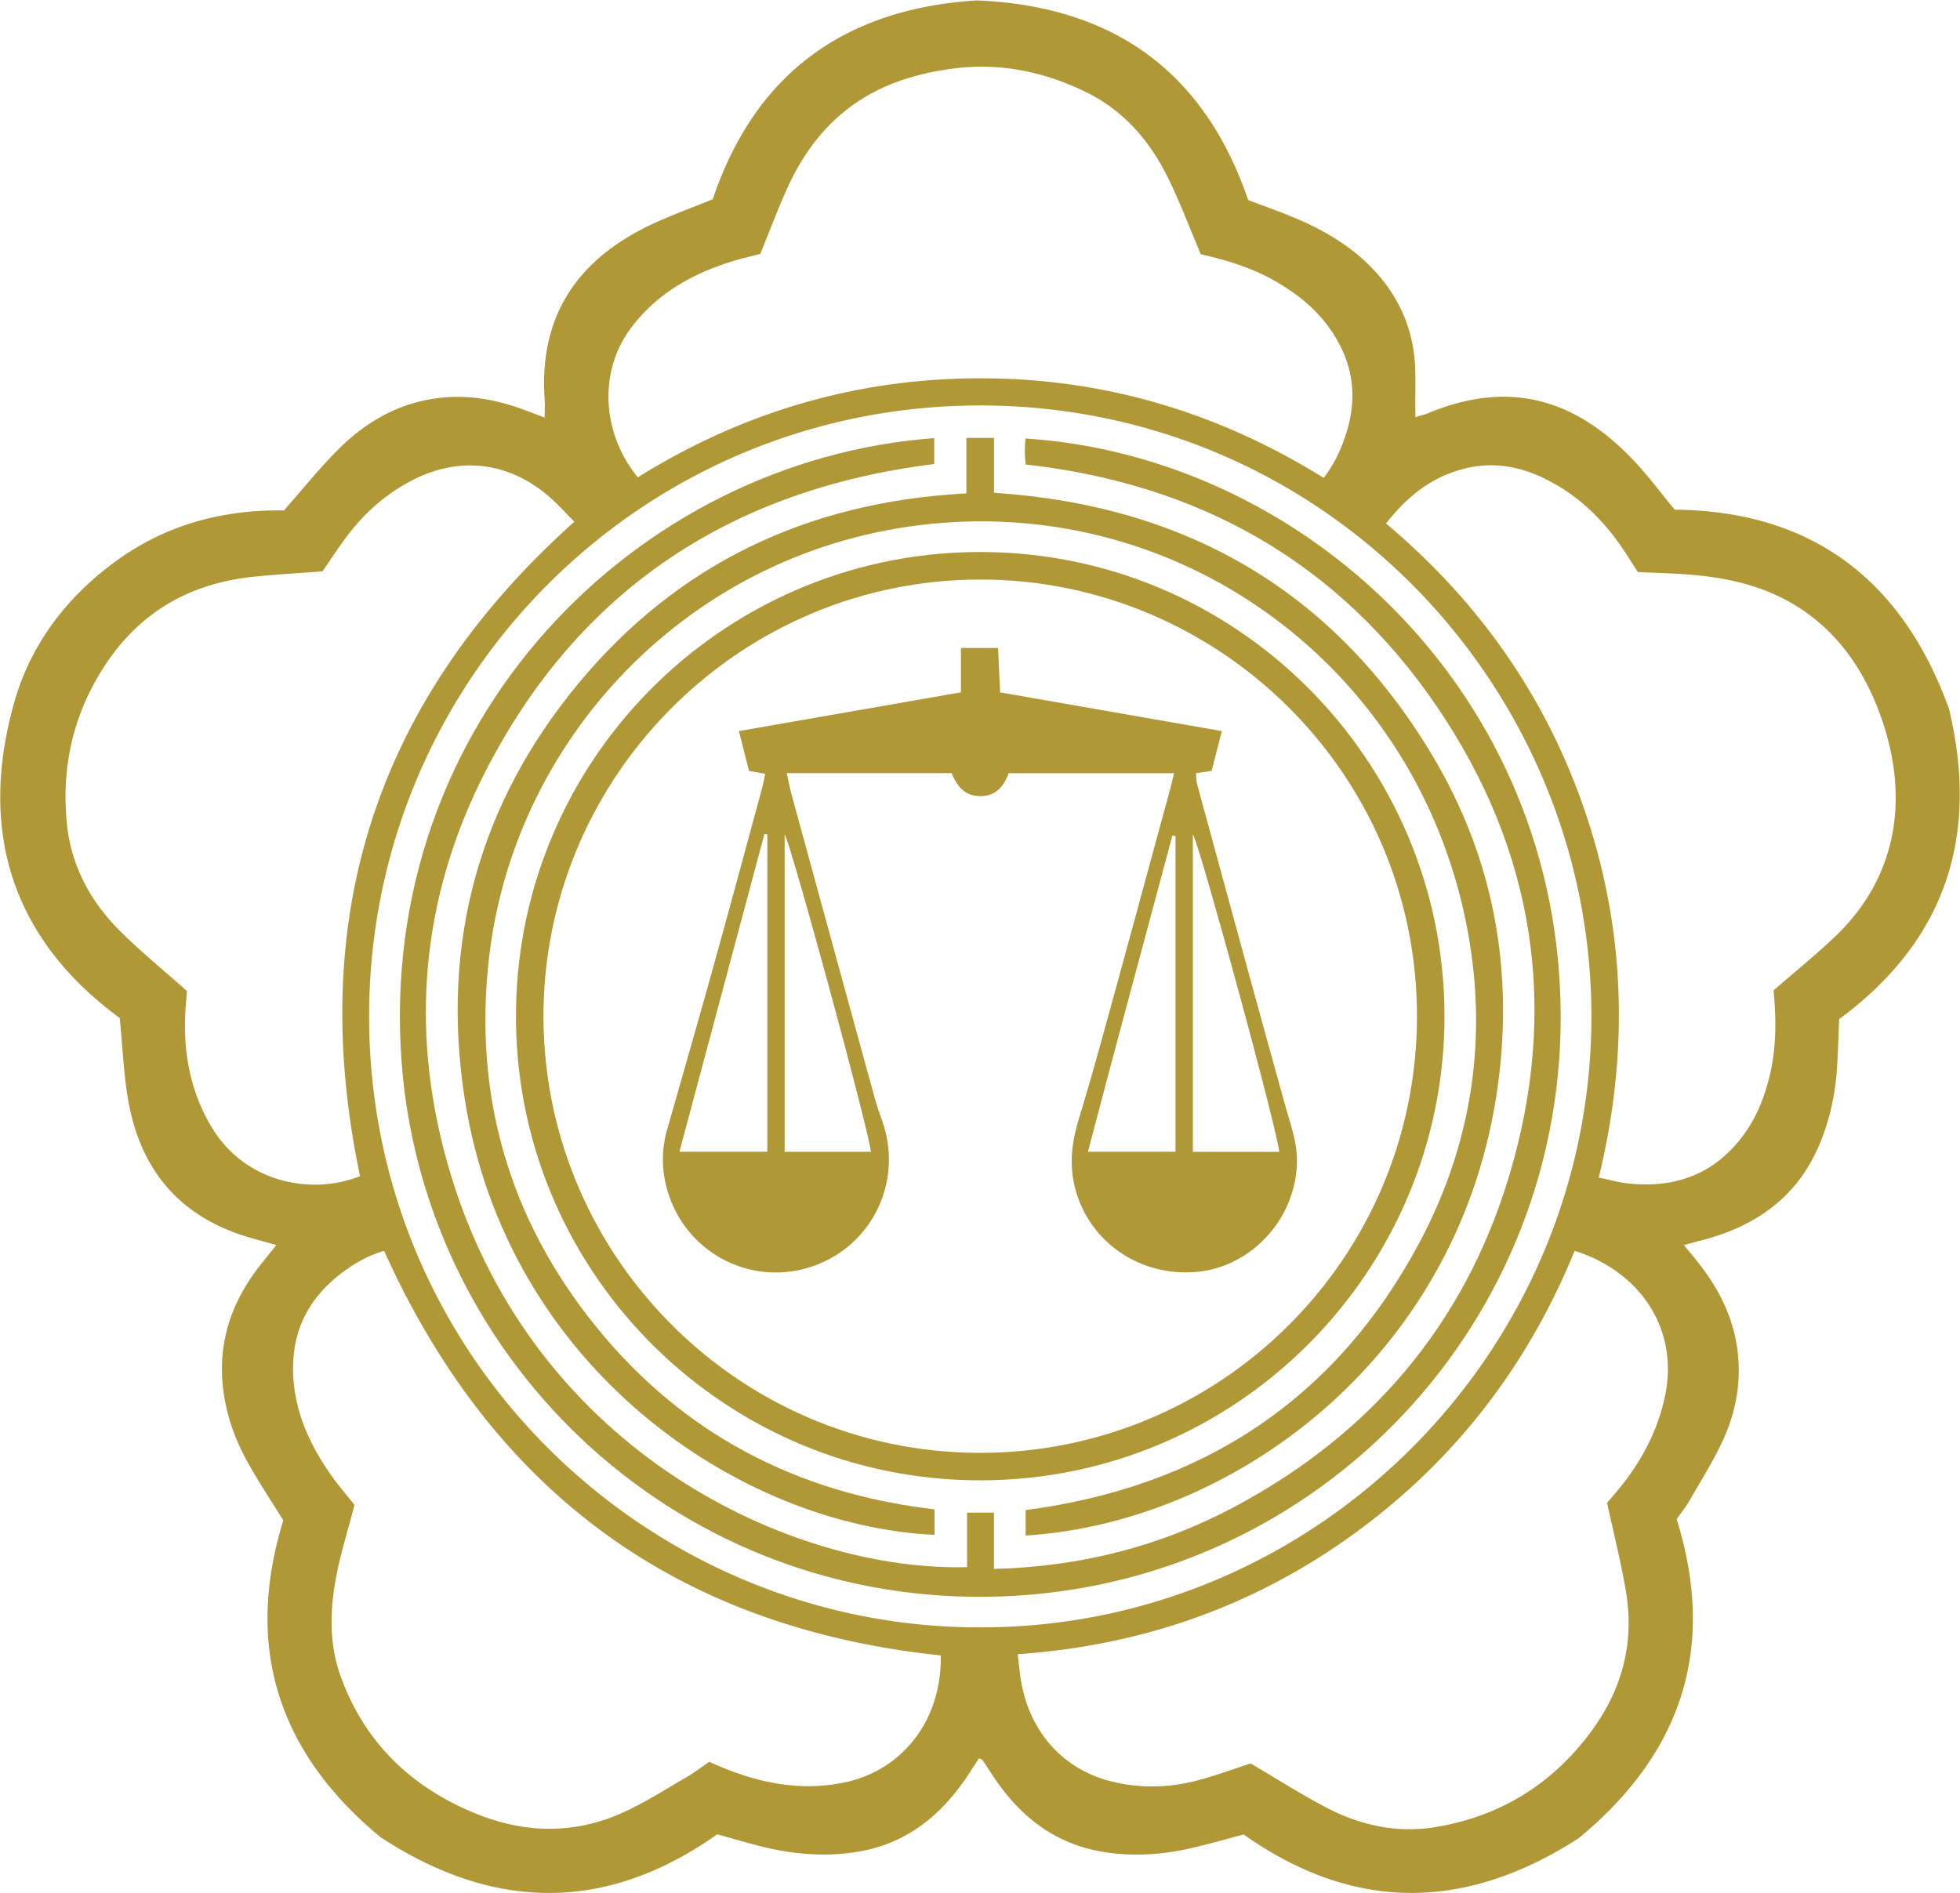
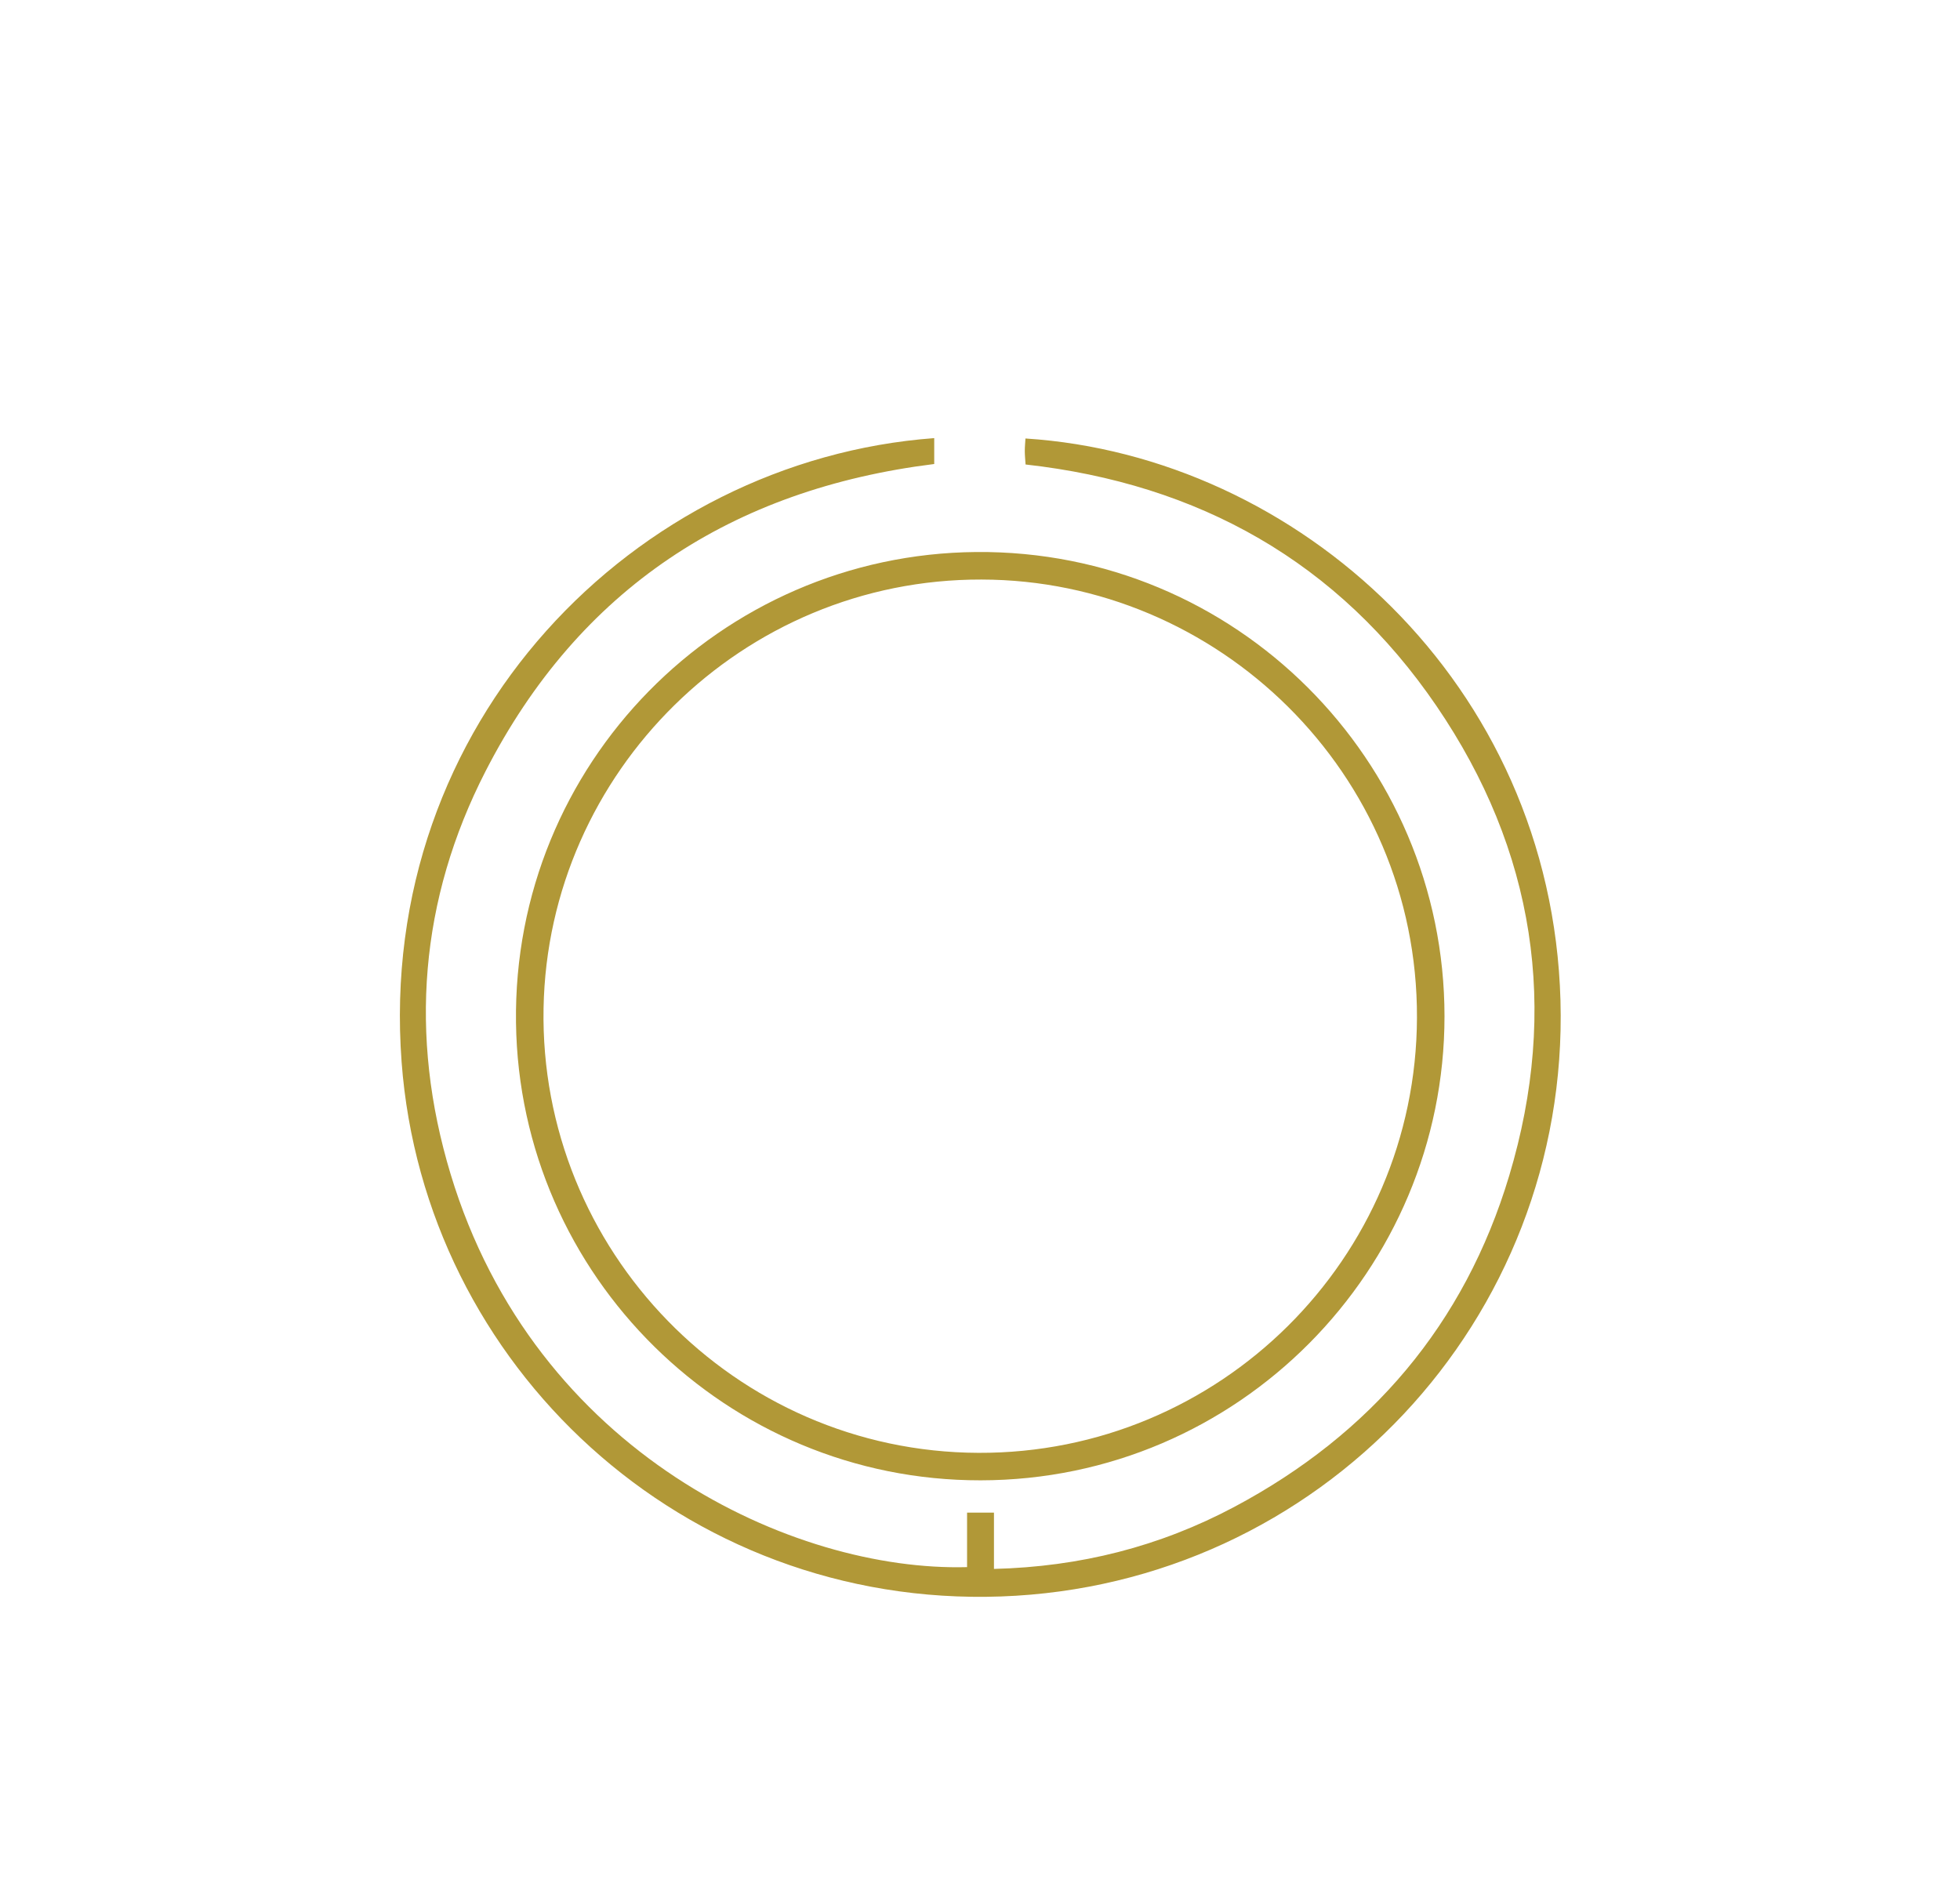
<svg xmlns="http://www.w3.org/2000/svg" xml:space="preserve" width="586.456" height="566.526" viewBox="0 0 586.456 566.526">
-   <path d="M0 0c-59.157 6.244-100.504 36.696-124.94 90.822-3.559-.991-6.786-2.848-9.754-5.138-6.97-5.378-10.719-12.365-10.68-21.325.039-8.865 3.416-16.503 8.33-23.597 1.643-2.372 3.552-4.559 5.449-6.968-.197-.755-.408-1.572-.624-2.387-1.04-3.937-2.237-7.84-3.09-11.818-1.757-8.188-2.252-16.449.679-24.458 5.272-14.405 15.299-24.286 29.377-30.267 11.489-4.881 22.955-5.206 34.311.044 4.85 2.242 9.392 5.159 14.025 7.853 1.741 1.012 3.345 2.261 4.954 3.364 1.199-.521 2.171-.969 3.162-1.37 8.829-3.573 17.893-5.271 27.373-3.226C-8.052-25.584.312-13.929 0 0m99.96 254.134c21.385-18.015 36.622-39.969 45.232-66.358 8.635-26.464 9.136-53.264 2.519-80.5 2.467-.498 4.527-1.087 6.625-1.31 10.923-1.16 19.871 2.323 26.296 11.488 2.622 3.74 4.255 7.92 5.358 12.331 1.635 6.544 1.566 13.17.952 19.519 4.708 4.1 9.385 7.883 13.735 12.012 14.927 14.164 16.816 33.042 9.652 51.34-3.655 9.337-9.375 17.403-18.12 22.868-7.87 4.918-16.654 6.672-25.751 7.247-3.31.21-6.627.308-9.968.459-.722 1.118-1.368 2.093-1.989 3.084-4.043 6.46-8.998 12.055-15.564 16.046-6.337 3.85-13.107 5.91-20.586 4.273-7.695-1.686-13.477-6.19-18.391-12.499m-41.576 60.442c-2.567 6.042-4.674 11.683-7.316 17.061-4.069 8.281-9.88 15.117-18.315 19.277-9.549 4.71-19.645 6.768-30.273 5.313-6.954-.952-13.656-2.823-19.73-6.519-7.901-4.807-13.299-11.789-17.081-20.06-2.224-4.864-4.085-9.894-6.168-14.996-1.899-.494-3.988-.96-6.031-1.583-9.029-2.751-16.99-7.164-22.836-14.833-7.734-10.147-6.516-24.159 1.378-33.735 23.495 14.632 49.031 22.21 76.827 22.23 27.89.019 53.498-7.678 77.132-22.361 2.533 3.319 4.044 6.733 5.153 10.332 2.778 9.02.988 17.173-4.791 24.525-2.895 3.681-6.525 6.502-10.521 8.899-5.495 3.295-11.532 5.117-17.428 6.45m83.908-223.741c-10.556-25.82-26.863-47.018-49.309-63.365C70.493 11.091 45.208 2.21 17.289.281c.268-2.242.42-3.937.679-5.615 1.809-11.717 9.531-20.379 20.627-23.024 6.275-1.496 12.601-1.369 18.817.241 4.231 1.095 8.347 2.634 12.173 3.864 5.802-3.408 11.318-6.958 17.113-9.974 7.603-3.956 15.831-5.716 24.353-4.309 14.411 2.379 26.067 9.522 34.825 21.286 7.021 9.429 9.887 19.961 7.94 31.576-1.097 6.536-2.738 12.98-4.234 19.93.519.613 1.426 1.668 2.317 2.737 5.098 6.116 8.835 12.926 10.58 20.755 3.524 15.807-5.875 28.629-20.187 33.087m-311.471 58.317c-.083-.988-.217-2.37-.312-3.755-.648-9.435.868-18.417 5.747-26.647 7.554-12.743 22.609-15.466 33.406-11.145-12.2 58.058 3.562 107.05 48.114 146.933-2.09 2.068-3.935 4.165-6.05 5.939-9.121 7.648-20.107 8.759-30.639 3.207-5.607-2.955-10.269-7.053-14.105-12.062-2.015-2.631-3.809-5.432-5.76-8.239-5.17-.397-10.418-.67-15.635-1.225-14.564-1.55-25.905-8.249-33.801-20.832-6.681-10.646-9.133-22.18-7.939-34.49.927-9.548 5.324-17.662 12.085-24.347 4.571-4.52 9.572-8.605 14.889-13.337M8.862 6.306c75.246-.121 136.93 61.516 137.196 136.678.261 73.98-59.39 137.274-136.536 137.644-76.295.367-137.773-61.244-137.826-137.011C-128.357 66.241-65.108 6.162 8.862 6.306m156.33 24.287c9.054-29.018 1.049-52.67-22.039-71.658-25.224-16.253-50.28-16.711-75.146.867-3.947-1.033-7.856-2.161-11.816-3.068-6.764-1.55-13.621-1.967-20.467-.709-10.978 2.017-18.711 8.639-24.566 17.793a88 88 0 0 1-1.771 2.683c-.107.154-.362.205-.783.427-.672-1.03-1.362-2.075-2.04-3.128C.62-35.439-7.215-42.112-18.344-44.028c-7.622-1.312-15.197-.606-22.659 1.334-3.007.782-5.989 1.658-9.163 2.542-24.928-17.643-50.173-17.264-75.548-.679-22.987 18.983-30.651 42.668-21.853 71.143-2.768 4.488-5.571 8.689-8.017 13.089-2.993 5.384-4.99 11.154-5.584 17.347-.964 10.057 2.149 18.844 8.288 26.691 1.173 1.5 2.376 2.977 3.757 4.704-2.083.578-3.825 1.055-5.563 1.545-15.804 4.452-24.912 15.008-27.7 30.982-1.029 5.893-1.25 11.927-1.892 18.433-24.205 17.753-31.854 42.006-23.662 70.954 3.725 13.161 12.022 23.934 23.342 32.013 11.253 8.032 23.988 11.204 37.174 10.991 4.167 4.73 7.805 9.258 11.864 13.37 6.005 6.083 13.089 10.391 21.738 11.72 7.102 1.091 13.891-.087 20.527-2.585l4.395-1.654c0 1.6.074 2.868-.011 4.125-1.28 18.735 7.413 31.415 23.955 39.211 4.447 2.095 9.098 3.759 13.782 5.672 9.531 28.288 29.641 42.774 59.254 44.647 30.37-1.234 51-15.734 60.929-44.813 3.712-1.422 7.465-2.715 11.099-4.285 6.662-2.876 12.793-6.587 17.698-12.068 5.115-5.716 8.049-12.398 8.616-20.04.229-3.088.091-6.204.115-9.307.007-.926.001-1.851.001-3.053 1.128.345 1.954.524 2.722.844 18.67 7.79 33.556 3.045 46.59-10.898 3.075-3.289 5.777-6.926 8.911-10.718 30.768-.292 51.065-15.726 61.553-44.675 6.837-28.494-.614-51.97-24.636-69.692-.158-3.624-.253-7.269-.49-10.905-.385-5.93-1.61-11.69-3.913-17.182-5.027-11.99-14.487-18.537-26.722-21.645-1.108-.281-2.207-.592-3.722-1 1.132-1.388 2.003-2.449 2.866-3.517 5.03-6.226 8.493-13.112 9.272-21.224.633-6.599-.587-12.904-3.271-18.82-2.162-4.768-4.999-9.234-7.613-13.79-.85-1.48-1.941-2.821-2.893-4.186" style="fill:#b19837;fill-opacity:1;fill-rule:nonzero;stroke:none" transform="matrix(1.333 0 0 -1.333 281.473 495.423)" />
  <path d="M0 0v12.239h6.036V-.403c19.347.479 37.232 5.029 53.932 13.916 30.685 16.327 51.723 41.047 61.716 74.339 11.265 37.524 5.755 73.091-16.297 105.451-22.044 32.346-53.34 49.898-92.258 54.249-.069 1.118-.172 2.061-.173 3.003-.002.945.096 1.89.15 2.834 60.985-3.907 118.081-54.857 120.092-126.141C135.224 55.429 79.165-4.035 7.631-6.586c-71.289-2.543-129.458 51.771-134.558 119.977-5.706 76.308 52.44 135.11 119.553 140.08v-5.813c-45.337-5.632-79.674-27.981-100.692-68.935-14.803-28.844-17.247-59.386-7.877-90.442C-96.985 25.448-38.871-1.046 0 0" style="fill:#b19837;fill-opacity:1;fill-rule:nonzero;stroke:none" transform="matrix(1.333 0 0 -1.333 289.36 468.992)" />
-   <path d="M0 0v12.464h6.204V.141c43.06-2.831 76.235-21.99 98.369-58.94 14.108-23.55 18.56-49.36 14.401-76.355-9.197-59.697-59.627-95.962-105.671-98.813v5.716c39.507 5.17 69.647 24.732 88.491 60.244 12.486 23.532 15.662 48.723 9.706 74.732C99.09-39.076 49.822-2.377-5.298-6.604c-54.699-4.195-95.972-46.888-101.837-97.519-3.572-30.842 4.397-58.654 23.904-82.818 19.493-24.146 45.1-37.521 76.084-41.157v-5.723c-43.891 2.08-96.125 37.656-105.481 98.03-5.372 34.665 3.095 66.021 25.501 93.072C-64.738-15.689-35.48-1.857 0 0" style="fill:#b19837;fill-opacity:1;fill-rule:nonzero;stroke:none" transform="matrix(1.333 0 0 -1.333 289.154 147.66)" />
  <path d="M0 0c-53.594.141-97.328-43.179-98.293-96.239-.987-54.269 42.801-99.606 97.601-99.824 54.092-.215 98.268 43.496 98.448 97.688C97.938-43.317 53.003-.077 0 0m-.198-202.233c-56.908-.083-103.525 45.803-104.281 102.753C-105.248-41.442-58.635 5.706-1.159 6.181c58.201.481 105.09-46.773 105.097-104.226.007-56.933-46.25-104.129-104.136-104.188" style="fill:#b19837;fill-opacity:1;fill-rule:nonzero;stroke:none" transform="matrix(1.333 0 0 -1.333 293.663 173.44)" />
-   <path d="m0 0-.692.157C-6.998-23.424-13.403-46.979-19.645-70.85H0Zm-91.623.376-.642.143-19.088-71.371h19.73zm23.253-71.235c-.694 5.808-18.116 69.69-19.362 71.255v-71.255zm91.664-.015C22.502-64.492 5.185-1.134 3.9.389v-71.263ZM-.322 14.141h-37.124c-1.099-3.015-2.926-5.2-6.502-5.143-3.455.054-5.115 2.302-6.311 5.169h-37.014c.407-1.802.696-3.36 1.113-4.884a56360 56360 0 0 1 18.45-67.367 69 69 0 0 1 1.757-5.512c5.031-13.655-2.03-28.498-15.751-33.054-13.706-4.553-28.317 3.171-32.351 17.123-1.312 4.538-1.357 9.087-.052 13.657 3.506 12.27 7.027 24.536 10.444 36.831 3.676 13.228 7.245 26.485 10.847 39.733.278 1.023.457 2.072.725 3.311l-3.635.636-2.275 8.953 49.84 8.701v9.951h8.334l.461-9.965 49.771-8.691-2.298-8.938-3.505-.512c.078-.848.035-1.686.245-2.455 6.575-24.112 13.121-48.232 19.825-72.308 1.15-4.133 2.655-8.084 2.59-12.513-.183-12.659-10.207-23.686-22.72-24.705-13.576-1.105-25.316 7.92-27.514 20.891-.822 4.844.006 9.321 1.408 13.909 2.477 8.102 4.716 16.279 6.962 24.45 4.493 16.345 8.925 32.707 13.376 49.063.305 1.119.557 2.252.904 3.669" style="fill:#b19837;fill-opacity:1;fill-rule:nonzero;stroke:none" transform="matrix(1.333 0 0 -1.333 351.723 250.238)" />
</svg>